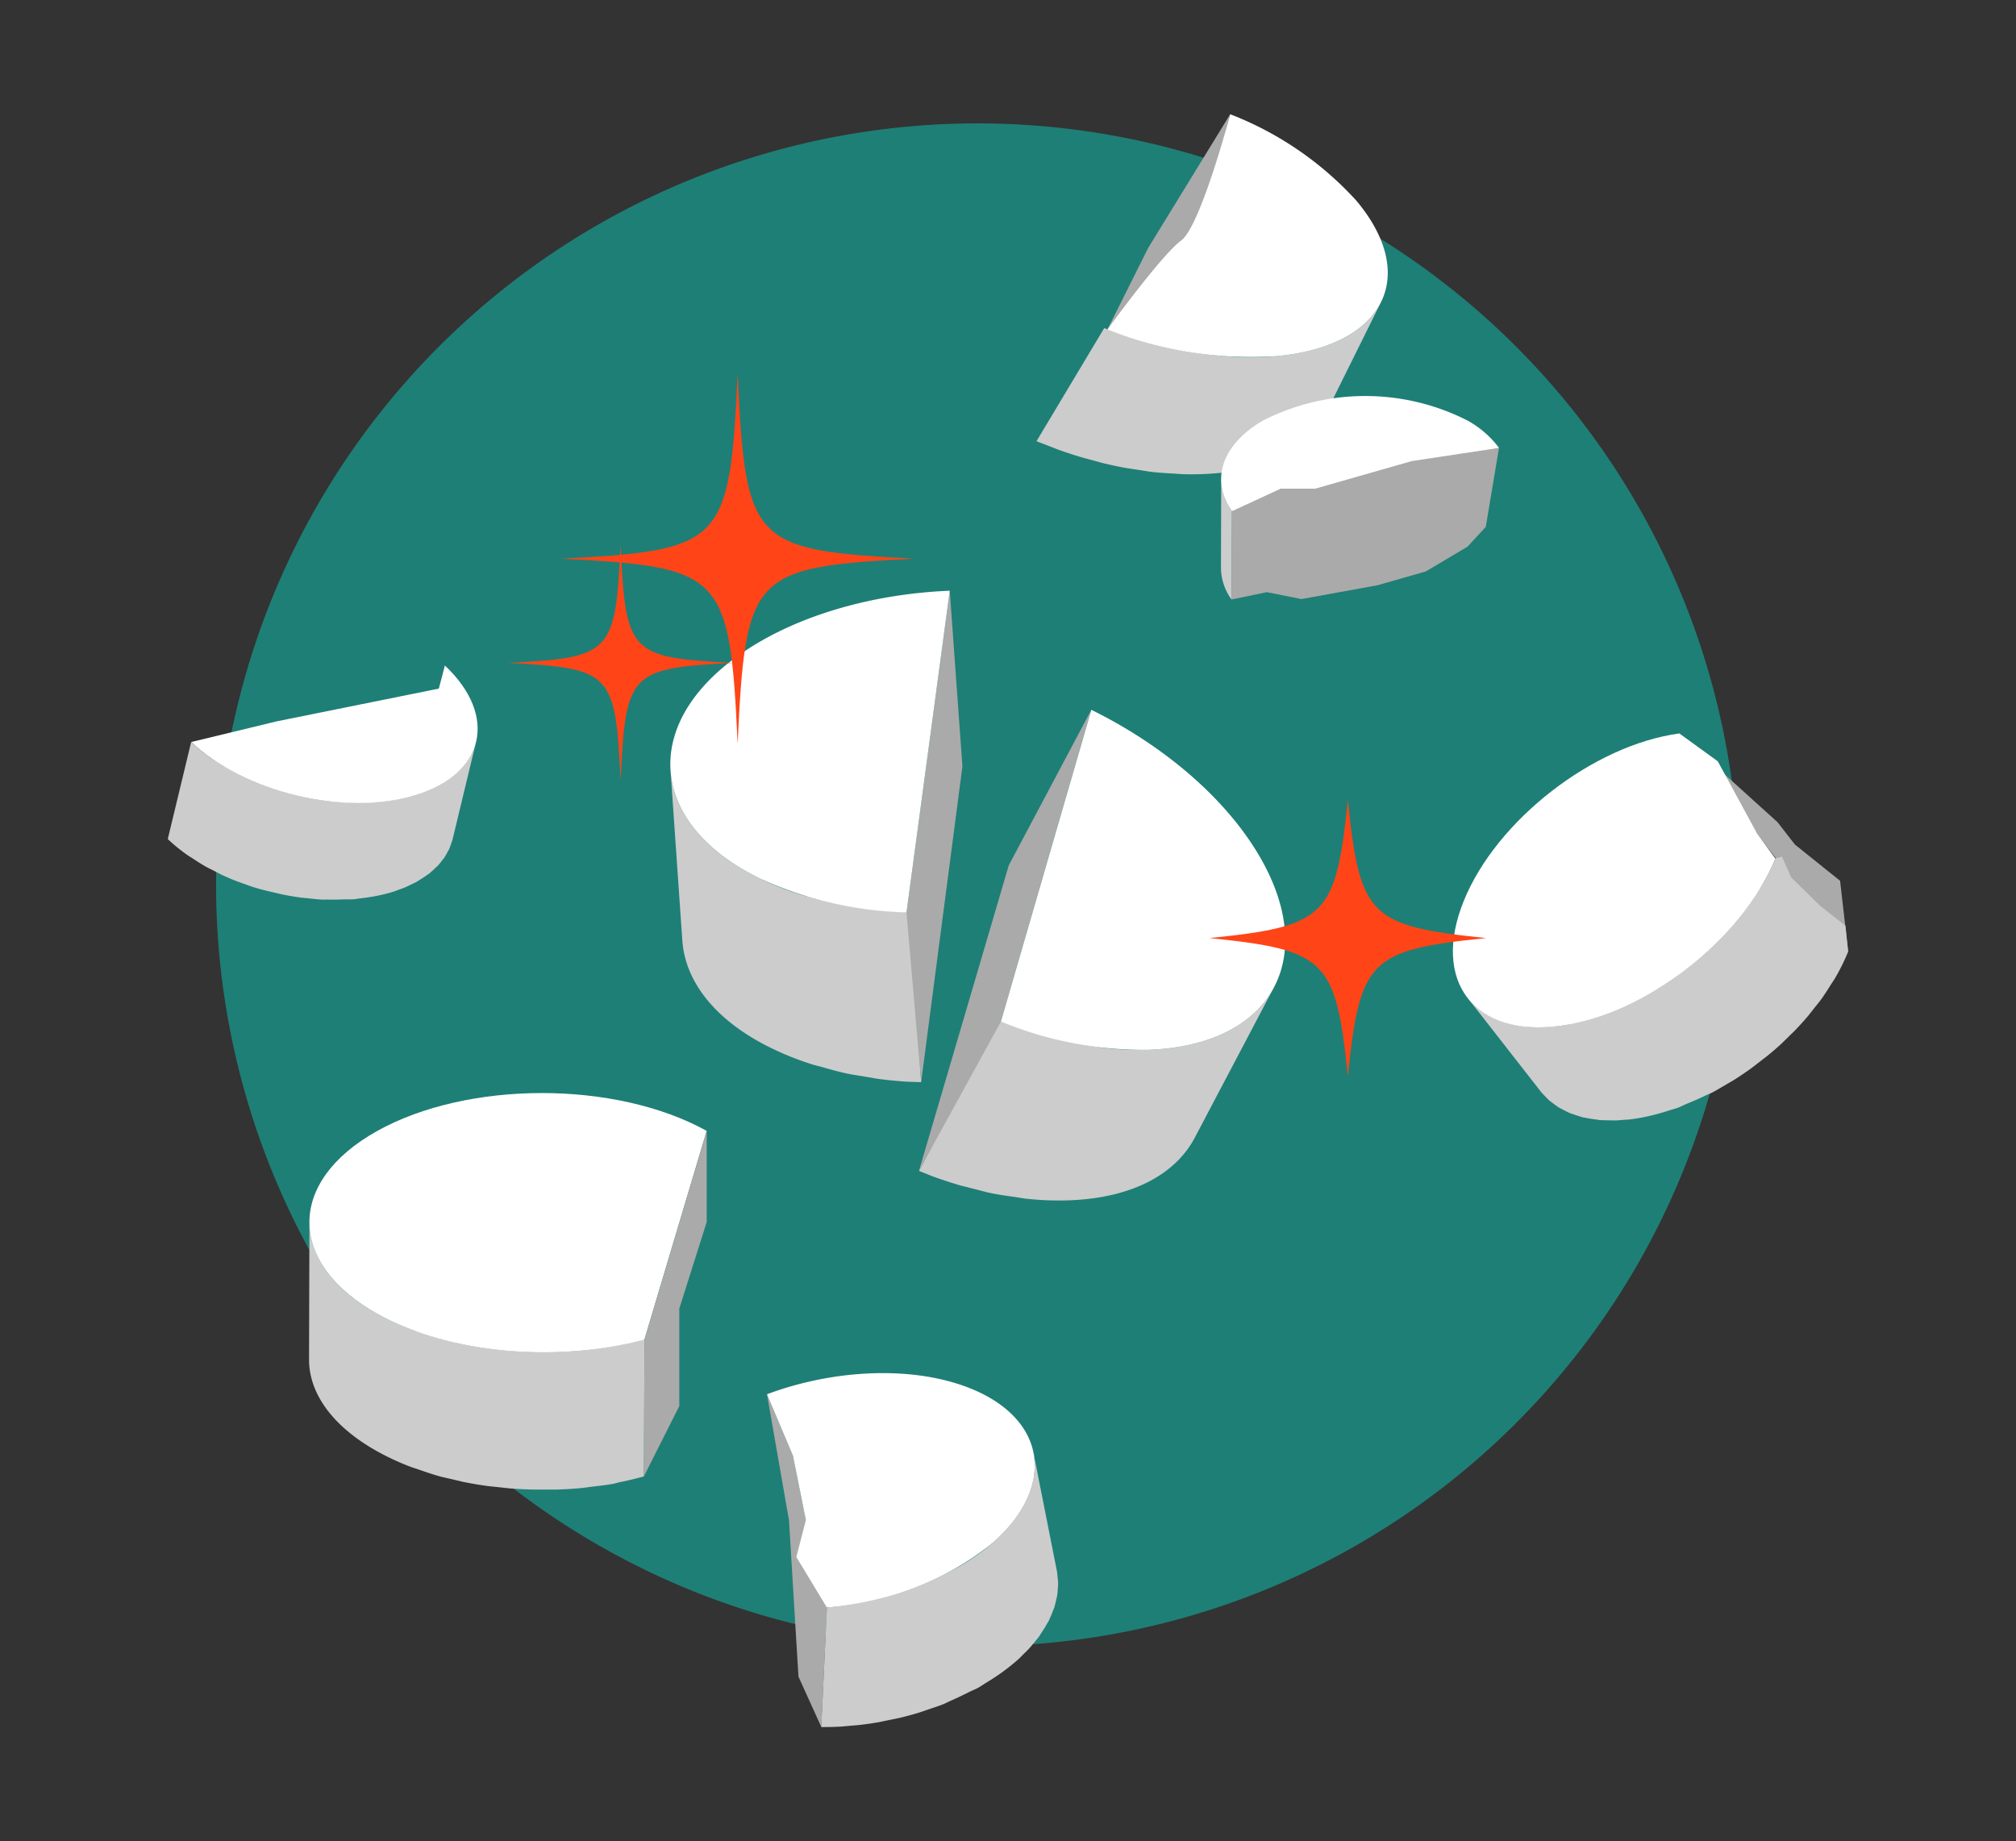
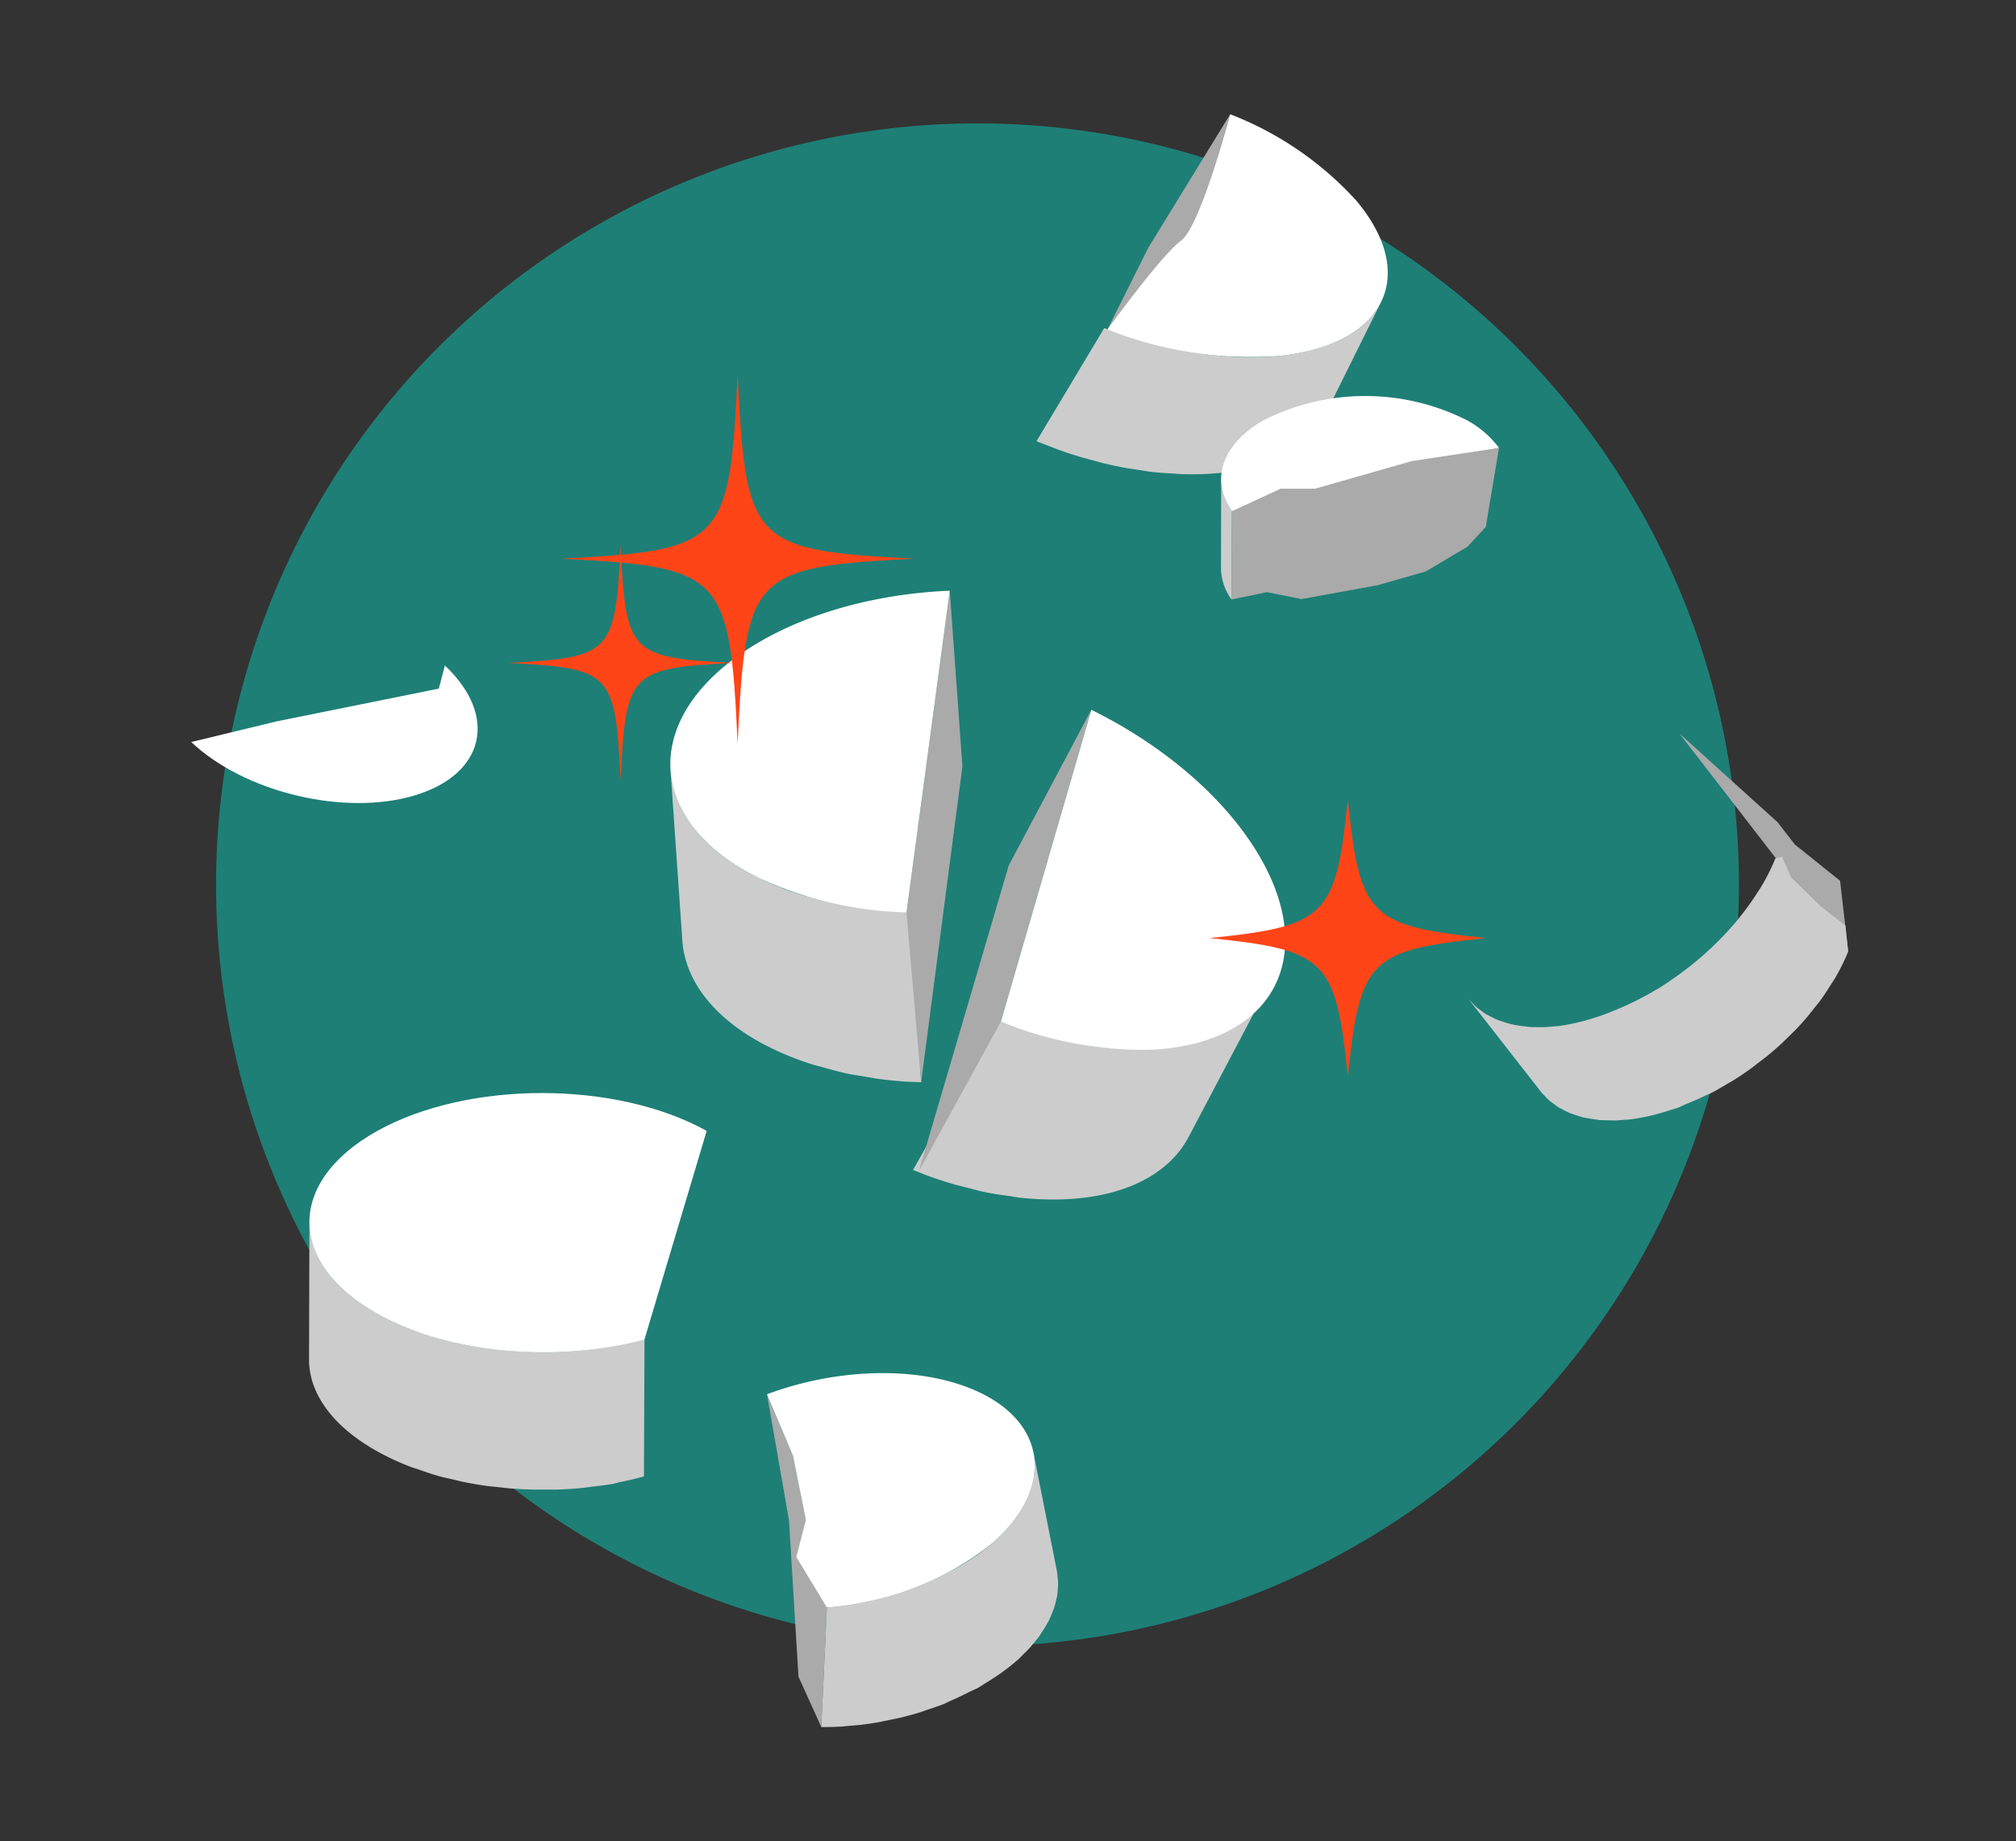
<svg xmlns="http://www.w3.org/2000/svg" width="150" height="137" viewBox="0 0 150 137">
  <rect x="0" y="0" width="150" height="137" fill="#333333" stroke="none" />
  <defs>
    <clipPath id="a">
      <rect width="125.033" height="120" fill="none" />
    </clipPath>
  </defs>
  <g transform="translate(-225 -4069)">
    <rect width="150" height="137" transform="translate(225 4069)" fill="none" />
    <g transform="translate(237.483 4077.5)">
      <g clip-path="url(#a)">
        <path d="M118.175,57.576A56.654,56.654,0,1,1,61.521.922a56.654,56.654,0,0,1,56.654,56.654" transform="translate(-1.273 -0.241)" fill="#1e7f76" />
        <path d="M103.815,0,97.723,9.93,94.68,16.015l6.932-7.672Z" transform="translate(-24.765 0)" fill="#aaa" />
        <path d="M92.573,20.864c.147.058.294.116.442.171.9.339,1.826.639,2.758.9.137.038.274.075.412.112.93.245,1.865.447,2.8.6.171.028.34.052.511.077.873.131,1.741.22,2.6.266.127.007.257.024.384.03a22.134,22.134,0,0,0,3-.076c3.989-.388,6.636-1.892,7.683-4l-4.317,8.7c-1.047,2.112-3.694,3.616-7.681,4a21.718,21.718,0,0,1-2.84.088c-.052,0-.106-.01-.159-.012-.123,0-.249-.021-.372-.028-.574-.03-1.148-.063-1.73-.131-.3-.037-.611-.094-.917-.14-.155-.024-.309-.045-.464-.071s-.327-.045-.491-.075c-.577-.1-1.152-.23-1.728-.367-.214-.053-.426-.118-.64-.175l-.335-.091c-.225-.063-.451-.117-.676-.185q-.821-.245-1.63-.536c-.163-.058-.32-.126-.482-.187s-.295-.114-.443-.172c-.241-.095-.487-.181-.725-.281" transform="translate(-22.895 -4.954)" fill="#ccc" />
        <path d="M94.68,16.015a28.84,28.84,0,0,0,12.668,1.977c7.927-.774,10.553-5.944,5.865-11.548A24.731,24.731,0,0,0,103.815,0s-2.2,8.342-3.653,9.4-5.482,6.615-5.482,6.615" transform="translate(-24.765)" fill="#fff" />
-         <path d="M1.74,63.252a13.3,13.3,0,0,0,1.605,1.284c.072.049.151.092.224.14a16.434,16.434,0,0,0,1.546.9c.1.055.209.11.316.162a18.966,18.966,0,0,0,1.817.776c.092.035.185.068.278.1.631.222,1.277.414,1.932.575.108.027.216.051.323.075.662.152,1.331.275,2,.36.117.016.233.021.349.034.506.055,1.007.08,1.507.1.416.013.824,0,1.232-.013s.8-.03,1.19-.075c.165-.019.329-.04.492-.064a13.133,13.133,0,0,0,1.828-.388c.2-.06.379-.131.564-.2.144-.052.292-.1.428-.159.156-.064.3-.137.445-.207.128-.062.261-.121.381-.188.092-.05.174-.1.261-.157a6.628,6.628,0,0,0,.614-.411c.086-.064.171-.128.25-.195l.367-.338c.078-.078.159-.154.23-.233l.253-.319c.066-.087.134-.174.193-.263l.174-.309c.056-.1.115-.2.161-.309l.122-.339c.041-.117.088-.233.117-.354L21.2,70.462l-.026.1-.084.233c-.041.123-.08.247-.133.366l-.022.061-.122.216c-.06.112-.117.225-.188.334l-.038.069-.154.193c-.08.108-.161.215-.253.318l-.066.083-.171.157c-.11.109-.224.217-.348.321l-.125.115c-.047.037-.107.068-.156.1-.184.137-.382.267-.59.393-.061.036-.109.079-.173.114-.029.016-.064.03-.095.047-.121.066-.253.126-.382.188-.146.07-.289.142-.444.207-.138.057-.287.107-.433.16s-.258.1-.4.147l-.162.049a12.916,12.916,0,0,1-1.833.39c-.16.024-.32.044-.484.062s-.346.054-.525.068c-.218.017-.447,0-.668.007-.409.016-.815.026-1.232.013-.154-.005-.3.013-.455,0-.349-.018-.7-.062-1.051-.1-.117-.013-.233-.018-.35-.034-.049-.006-.1-.007-.146-.014q-.662-.089-1.325-.224c-.177-.035-.352-.083-.529-.123-.108-.025-.215-.049-.323-.075s-.236-.051-.352-.082Q6.788,74.183,6.223,74c-.155-.051-.3-.11-.456-.164-.076-.027-.151-.053-.227-.081-.143-.052-.29-.1-.433-.154-.38-.151-.754-.311-1.118-.483-.1-.049-.2-.1-.3-.155s-.191-.1-.287-.147c-.19-.1-.384-.188-.568-.29-.351-.2-.68-.414-1.009-.632-.071-.047-.147-.088-.216-.136-.03-.02-.064-.037-.093-.058A13.021,13.021,0,0,1,0,70.473l1.74-7.22" transform="translate(0 -16.541)" fill="#ccc" />
        <path d="M21.236,55.546C25.225,59.311,24.2,63.639,19,65.208s-12.652-.2-16.639-3.969L8.727,59.7l12.056-2.435Z" transform="translate(-0.616 -14.529)" fill="#fff" />
        <path d="M164.87,78.639l-12.565-16.25,7.308,6.605,1.289,1.661,3.364,2.7Z" transform="translate(-39.837 -16.318)" fill="#aaa" />
        <path d="M153.873,74.951a15.835,15.835,0,0,1-1.1,2.174c-.053.089-.118.174-.174.261a19.432,19.432,0,0,1-1.225,1.736c-.086.11-.171.221-.261.33a22.674,22.674,0,0,1-1.58,1.729q-.124.123-.25.244-.86.824-1.8,1.569c-.1.081-.208.16-.312.239-.641.489-1.3.95-1.981,1.371-.119.074-.241.137-.361.208-.518.308-1.047.582-1.58.843-.442.217-.888.408-1.336.59s-.879.361-1.321.5c-.188.061-.375.119-.562.173a15.384,15.384,0,0,1-2.164.478c-.243.032-.473.044-.706.063-.181.014-.365.033-.541.039-.2.007-.389,0-.581-.005-.169,0-.341,0-.5-.016-.123-.009-.238-.028-.357-.042a8.013,8.013,0,0,1-.865-.141c-.123-.027-.247-.055-.365-.088l-.563-.185c-.121-.046-.246-.089-.362-.14l-.43-.219c-.114-.062-.23-.121-.337-.189l-.34-.248c-.11-.083-.224-.164-.326-.256l-.3-.306c-.1-.108-.209-.209-.3-.325l5.419,6.941.079.1.205.21c.1.112.207.227.323.329l.054.055.238.174c.12.092.237.185.366.268l.075.055.261.134c.14.077.279.153.429.219l.112.058.261.086c.173.064.349.125.533.176l.191.063c.069.017.149.021.219.035a8.162,8.162,0,0,0,.829.134c.084.01.157.032.242.039.04,0,.085,0,.126,0,.163.012.335.012.5.016.192,0,.381.012.58.005.177-.006.363-.025.546-.04.168-.013.329-.016.5-.036l.2-.026a15.334,15.334,0,0,0,2.169-.479c.185-.052.368-.11.552-.17.2-.065.4-.112.6-.185.244-.089.482-.222.724-.32.45-.183.894-.372,1.337-.59.163-.08.331-.134.493-.218.368-.192.726-.411,1.085-.625.12-.072.241-.134.361-.208.049-.03.1-.055.151-.086q.671-.422,1.32-.892c.174-.125.34-.262.51-.392.1-.08.209-.158.312-.24s.23-.171.34-.261q.552-.447,1.071-.924c.142-.131.274-.268.412-.4.069-.066.137-.131.2-.2.129-.127.264-.25.391-.379.337-.35.662-.705.971-1.07.089-.1.165-.212.252-.317s.159-.2.238-.3c.157-.2.322-.391.47-.592.282-.385.531-.781.778-1.176.053-.085.116-.167.168-.253.021-.037.049-.072.072-.109a15.457,15.457,0,0,0,1.03-2.065l-.2-1.935-1.878-1.474-2.164-2.122-.676-1.537-.5.128" transform="translate(-34.261 -19.571)" fill="#ccc" />
-         <path d="M153.481,71.7c-2.454,6.023-9.622,11.588-16.012,12.449s-9.616-3.309-7.16-9.329c2.446-6,9.639-11.57,16.028-12.429l2.858,2.071,2.918,5.367Z" transform="translate(-33.868 -16.319)" fill="#fff" />
        <path d="M39.178,120.318c-.563.151-1.13.294-1.713.41-.7.139-1.411.265-2.134.351-.168.02-.331.049-.5.066-.961.1-1.935.146-2.909.154-.159,0-.317,0-.476,0-.966-.007-1.931-.059-2.885-.156q-.212-.021-.421-.046c-.947-.109-1.881-.263-2.791-.461-.167-.037-.33-.078-.495-.117A24.271,24.271,0,0,1,22.4,119.8c-.118-.041-.243-.073-.36-.116a19.524,19.524,0,0,1-2.665-1.209c-3.415-1.891-5.12-4.378-5.111-6.861l-.03,10.226c-.008,2.483,1.7,4.97,5.11,6.861a18.927,18.927,0,0,0,2.515,1.159c.048.018.1.03.148.049.113.041.233.072.348.113.529.186,1.06.371,1.616.525.29.078.592.138.888.208.15.035.3.072.45.106s.314.079.476.111c.566.114,1.139.208,1.72.289.217.029.437.045.655.07l.343.036c.23.024.459.055.691.074q.848.066,1.707.086c.173,0,.346,0,.518,0s.317,0,.476,0c.26,0,.52.005.778,0q.967-.031,1.922-.123c.071-.007.139-.021.209-.028.168-.017.331-.047.5-.066.5-.06,1.007-.114,1.5-.2.218-.038.417-.109.633-.151.586-.116,1.15-.258,1.715-.411l.042-10.183" transform="translate(-3.723 -29.195)" fill="#ccc" />
        <path d="M39.2,116.963c-6.441,1.729-14.431,1.1-19.817-1.882-6.785-3.762-6.821-9.863-.08-13.628s17.742-3.774,24.527-.013Z" transform="translate(-3.733 -25.796)" fill="#fff" />
-         <path d="M47.975,128.143l2.633-5.232v-7.246l2.039-6.449v-6.78L48.017,117.96Z" transform="translate(-12.548 -26.793)" fill="#aaa" />
        <path d="M60.376,128.976l1.639,9.39.166,2.741.537,8.878,1.7,3.749.421-8.883L63.27,138.34l-.962-4.792Z" transform="translate(-15.792 -33.735)" fill="#aaa" />
        <path d="M62.561,140.527l.709-2.745-.962-4.792-1.931-4.572c4.655-1.745,10.185-2.125,14.417-.7,6.274,2.114,7.337,7.375,2.422,11.725a22.112,22.112,0,0,1-12.38,4.847Z" transform="translate(-15.792 -33.178)" fill="#fff" />
        <path d="M66.266,146.4l-.421,8.883c.487,0,.977-.01,1.47-.036.184-.012.368-.034.552-.049l.289-.025c.194-.018.388-.029.583-.052q.712-.083,1.424-.209c.144-.025.285-.061.428-.089s.261-.053.393-.081c.214-.045.431-.082.642-.132q.792-.186,1.565-.424c.057-.017.111-.041.168-.058.136-.043.266-.094.4-.14.4-.134.812-.264,1.2-.42.173-.069.325-.162.5-.235.464-.2.9-.412,1.345-.637.238-.122.5-.216.73-.346.188-.106.359-.228.541-.34s.335-.205.5-.312a15.63,15.63,0,0,0,1.813-1.352l.154-.137c.131-.119.24-.241.362-.362s.271-.262.394-.394c.138-.149.258-.3.382-.45.109-.133.224-.265.323-.4.025-.033.057-.066.08-.1.052-.071.083-.142.131-.213.165-.242.316-.485.449-.728.035-.064.086-.128.118-.193l.078-.19c.083-.176.154-.352.219-.528l.107-.258.03-.124c.049-.16.082-.318.117-.477l.07-.289.008-.095c.022-.155.029-.308.038-.461l.024-.3-.007-.078c0-.158-.022-.313-.039-.468l-.025-.3-.023-.127-1.741-8.795c.029.147.035.3.051.447l.038.433c0,.14-.012.281-.021.421l-.036.428c-.018.128-.05.256-.078.385l-.117.478c-.037.124-.087.248-.133.372l-.233.556c-.054.114-.114.227-.175.34a8.14,8.14,0,0,1-.467.761c-.069.1-.131.2-.206.3-.1.134-.214.266-.324.4-.124.151-.245.3-.383.451-.122.131-.258.261-.39.391-.17.168-.332.337-.518.5a15.489,15.489,0,0,1-1.808,1.348c-.165.109-.335.214-.507.318-.4.245-.837.463-1.268.683s-.882.44-1.343.637c-.556.236-1.119.462-1.7.656-.134.045-.264.1-.4.14-.776.244-1.572.446-2.376.614-.131.027-.261.056-.392.081-.8.154-1.6.27-2.409.345Z" transform="translate(-17.223 -35.28)" fill="#ccc" />
        <path d="M106.936,39.153a4.073,4.073,0,0,1-.8-2.379l-.018,6.6a4.059,4.059,0,0,0,.788,2.356Z" transform="translate(-27.755 -9.619)" fill="#ccc" />
        <path d="M126.816,32.256a7.36,7.36,0,0,0-2.364-2.048,16.771,16.771,0,0,0-15.2.008c-3.141,1.827-3.906,4.506-2.305,6.755" transform="translate(-27.761 -7.426)" fill="#fff" />
        <path d="M107.215,38.33,107.18,44.9l2.634-.545,2.569.514,5.652-1.027,3.6-1.028,3.1-1.839L126.1,39.5l.912-5.454.072-.425L120.6,34.6l-7.194,2.055h-2.569Z" transform="translate(-28.034 -8.795)" fill="#aaa" />
      </g>
      <g clip-path="url(#a)">
        <path d="M68.468,76.687c-.168-.007-.336-.013-.5-.021a32.659,32.659,0,0,1-3.352-.331c-.2-.03-.4-.068-.6-.1a28.19,28.19,0,0,1-2.978-.679c-.143-.041-.295-.069-.436-.112a22.61,22.61,0,0,1-3.268-1.266c-4.219-2.043-6.462-4.968-6.673-8.035l.875,12.63c.211,3.067,2.455,5.993,6.671,8.036a22.123,22.123,0,0,0,3.087,1.217c.058.018.121.029.18.047.137.042.283.07.422.11.645.185,1.291.368,1.963.51.351.072.715.12,1.071.18.182.031.36.065.543.092s.379.072.574.1c.681.092,1.37.159,2.065.21.26.018.523.019.783.031l.41.015" transform="translate(-13.251 -17.3)" fill="#ccc" />
        <path d="M77.652,48.007l.943,13.073-3.07,23.494L74.433,71.948Z" transform="translate(-19.469 -12.557)" fill="#aaa" />
        <path d="M68.21,71.947a27.777,27.777,0,0,1-10.881-2.514c-8.382-4.064-8.968-11.6-1.31-16.823,4.1-2.8,9.757-4.372,15.409-4.6Z" transform="translate(-13.245 -12.557)" fill="#fff" />
-         <path d="M81.556,90.411c.156.063.312.125.469.185a32.621,32.621,0,0,0,3.2,1.051c.2.053.391.1.587.148a28.049,28.049,0,0,0,3,.583c.148.021.3.056.445.074a22.786,22.786,0,0,0,3.5.163c4.684-.165,7.918-1.935,9.351-4.655l-5.9,11.2c-1.432,2.72-4.667,4.49-9.349,4.657a22.273,22.273,0,0,1-3.315-.134c-.061-.007-.123-.023-.184-.03-.143-.017-.287-.05-.431-.07-.665-.091-1.33-.185-2-.326-.35-.076-.7-.179-1.054-.267-.179-.045-.355-.087-.534-.136s-.375-.088-.563-.143c-.661-.191-1.318-.408-1.975-.642-.244-.09-.485-.194-.728-.289-.128-.049-.253-.1-.381-.151" transform="translate(-19.797 -23.007)" fill="#ccc" />
+         <path d="M81.556,90.411c.156.063.312.125.469.185a32.621,32.621,0,0,0,3.2,1.051c.2.053.391.1.587.148a28.049,28.049,0,0,0,3,.583a22.786,22.786,0,0,0,3.5.163c4.684-.165,7.918-1.935,9.351-4.655l-5.9,11.2c-1.432,2.72-4.667,4.49-9.349,4.657a22.273,22.273,0,0,1-3.315-.134c-.061-.007-.123-.023-.184-.03-.143-.017-.287-.05-.431-.07-.665-.091-1.33-.185-2-.326-.35-.076-.7-.179-1.054-.267-.179-.045-.355-.087-.534-.136s-.375-.088-.563-.143c-.661-.191-1.318-.408-1.975-.642-.244-.09-.485-.194-.728-.289-.128-.049-.253-.1-.381-.151" transform="translate(-19.797 -23.007)" fill="#ccc" />
        <path d="M88.514,60.007,82.37,71.585,75.688,94.318l6.1-11.111Z" transform="translate(-19.797 -15.696)" fill="#aaa" />
        <path d="M83.947,83.207a27.77,27.77,0,0,0,10.97,2.1c9.309-.332,12.888-6.985,7.994-14.86-2.624-4.219-7.158-7.94-12.235-10.436Z" transform="translate(-21.957 -15.696)" fill="#fff" />
        <path d="M51.019,52.179c-7.679.393-7.982.711-8.356,8.767-.374-8.056-.678-8.374-8.356-8.767,7.678-.392,7.982-.71,8.356-8.766.374,8.056.677,8.374,8.356,8.766" transform="translate(-8.973 -11.355)" fill="#ff4517" />
        <path d="M65.9,39.9c-12.066.617-12.543,1.117-13.131,13.775C52.18,41.017,51.7,40.517,39.637,39.9,51.7,39.283,52.18,38.783,52.769,26.125,53.356,38.783,53.833,39.283,65.9,39.9" transform="translate(-10.368 -6.833)" fill="#ff4517" />
        <path d="M125.55,79.363c-8.686.887-9.4,1.606-10.292,10.292-.888-8.686-1.607-9.4-10.292-10.292,8.686-.887,9.4-1.606,10.292-10.292.887,8.686,1.606,9.4,10.292,10.292" transform="translate(-27.455 -18.066)" fill="#ff4517" />
      </g>
    </g>
  </g>
</svg>